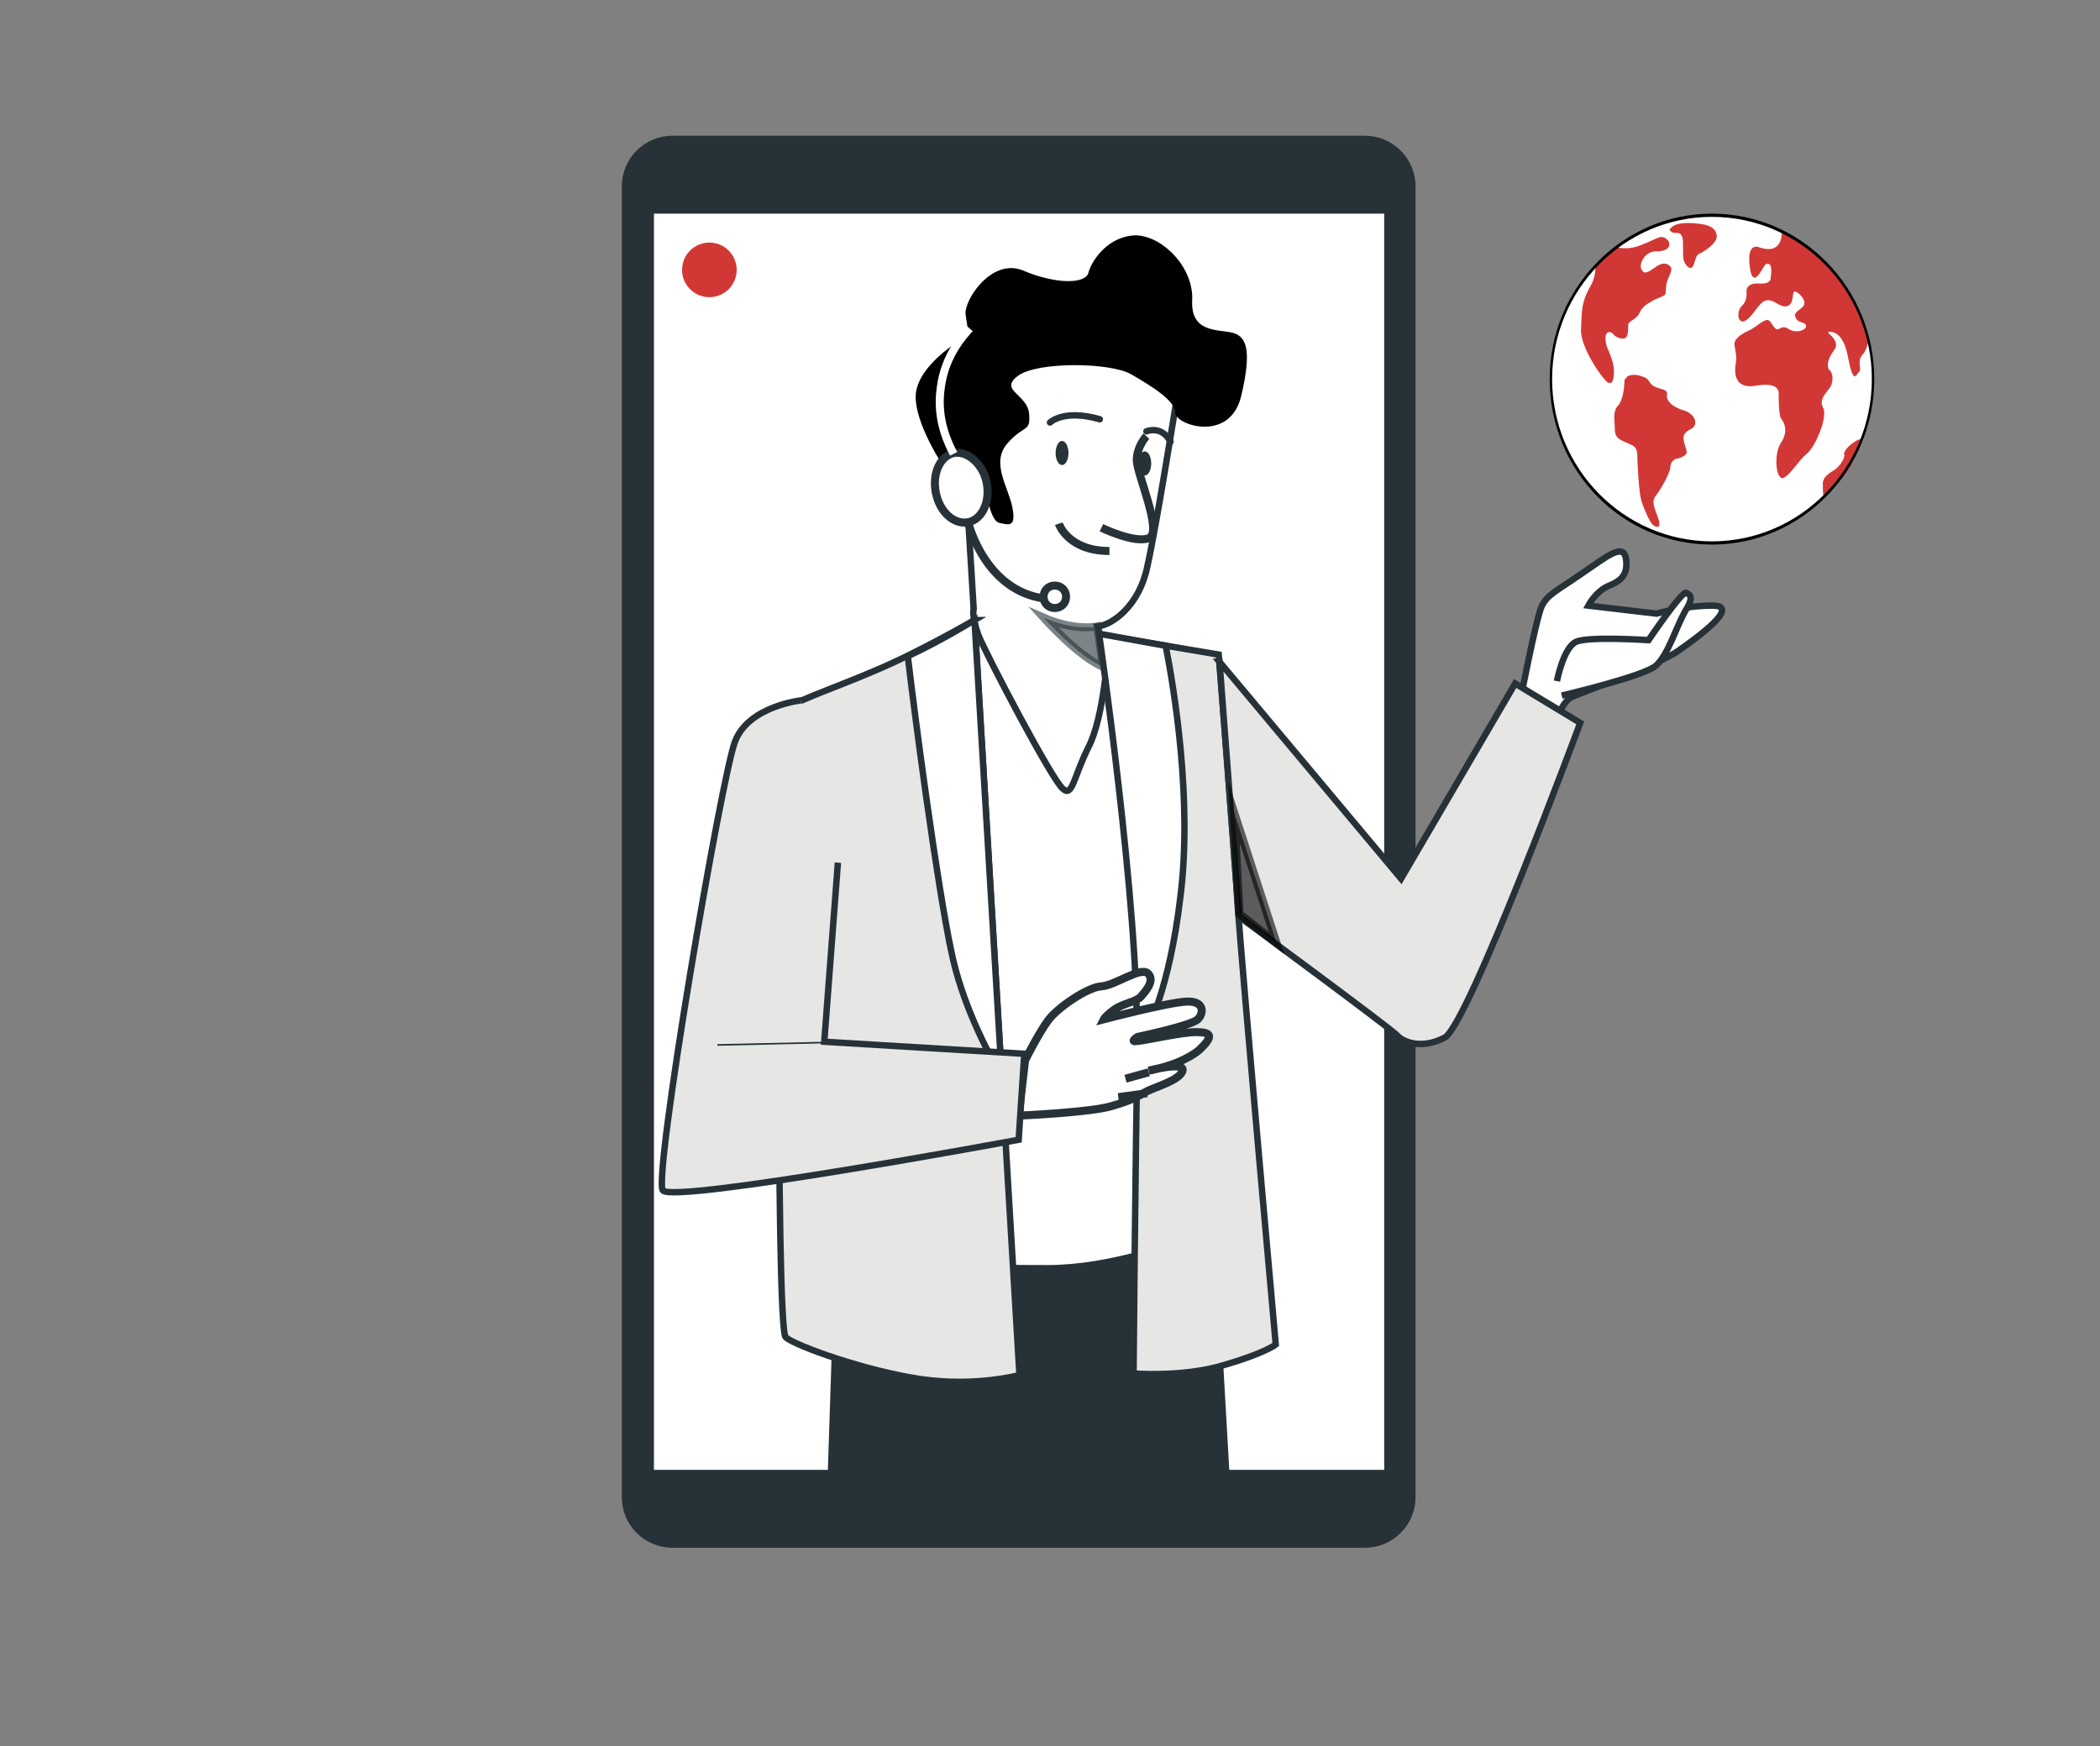
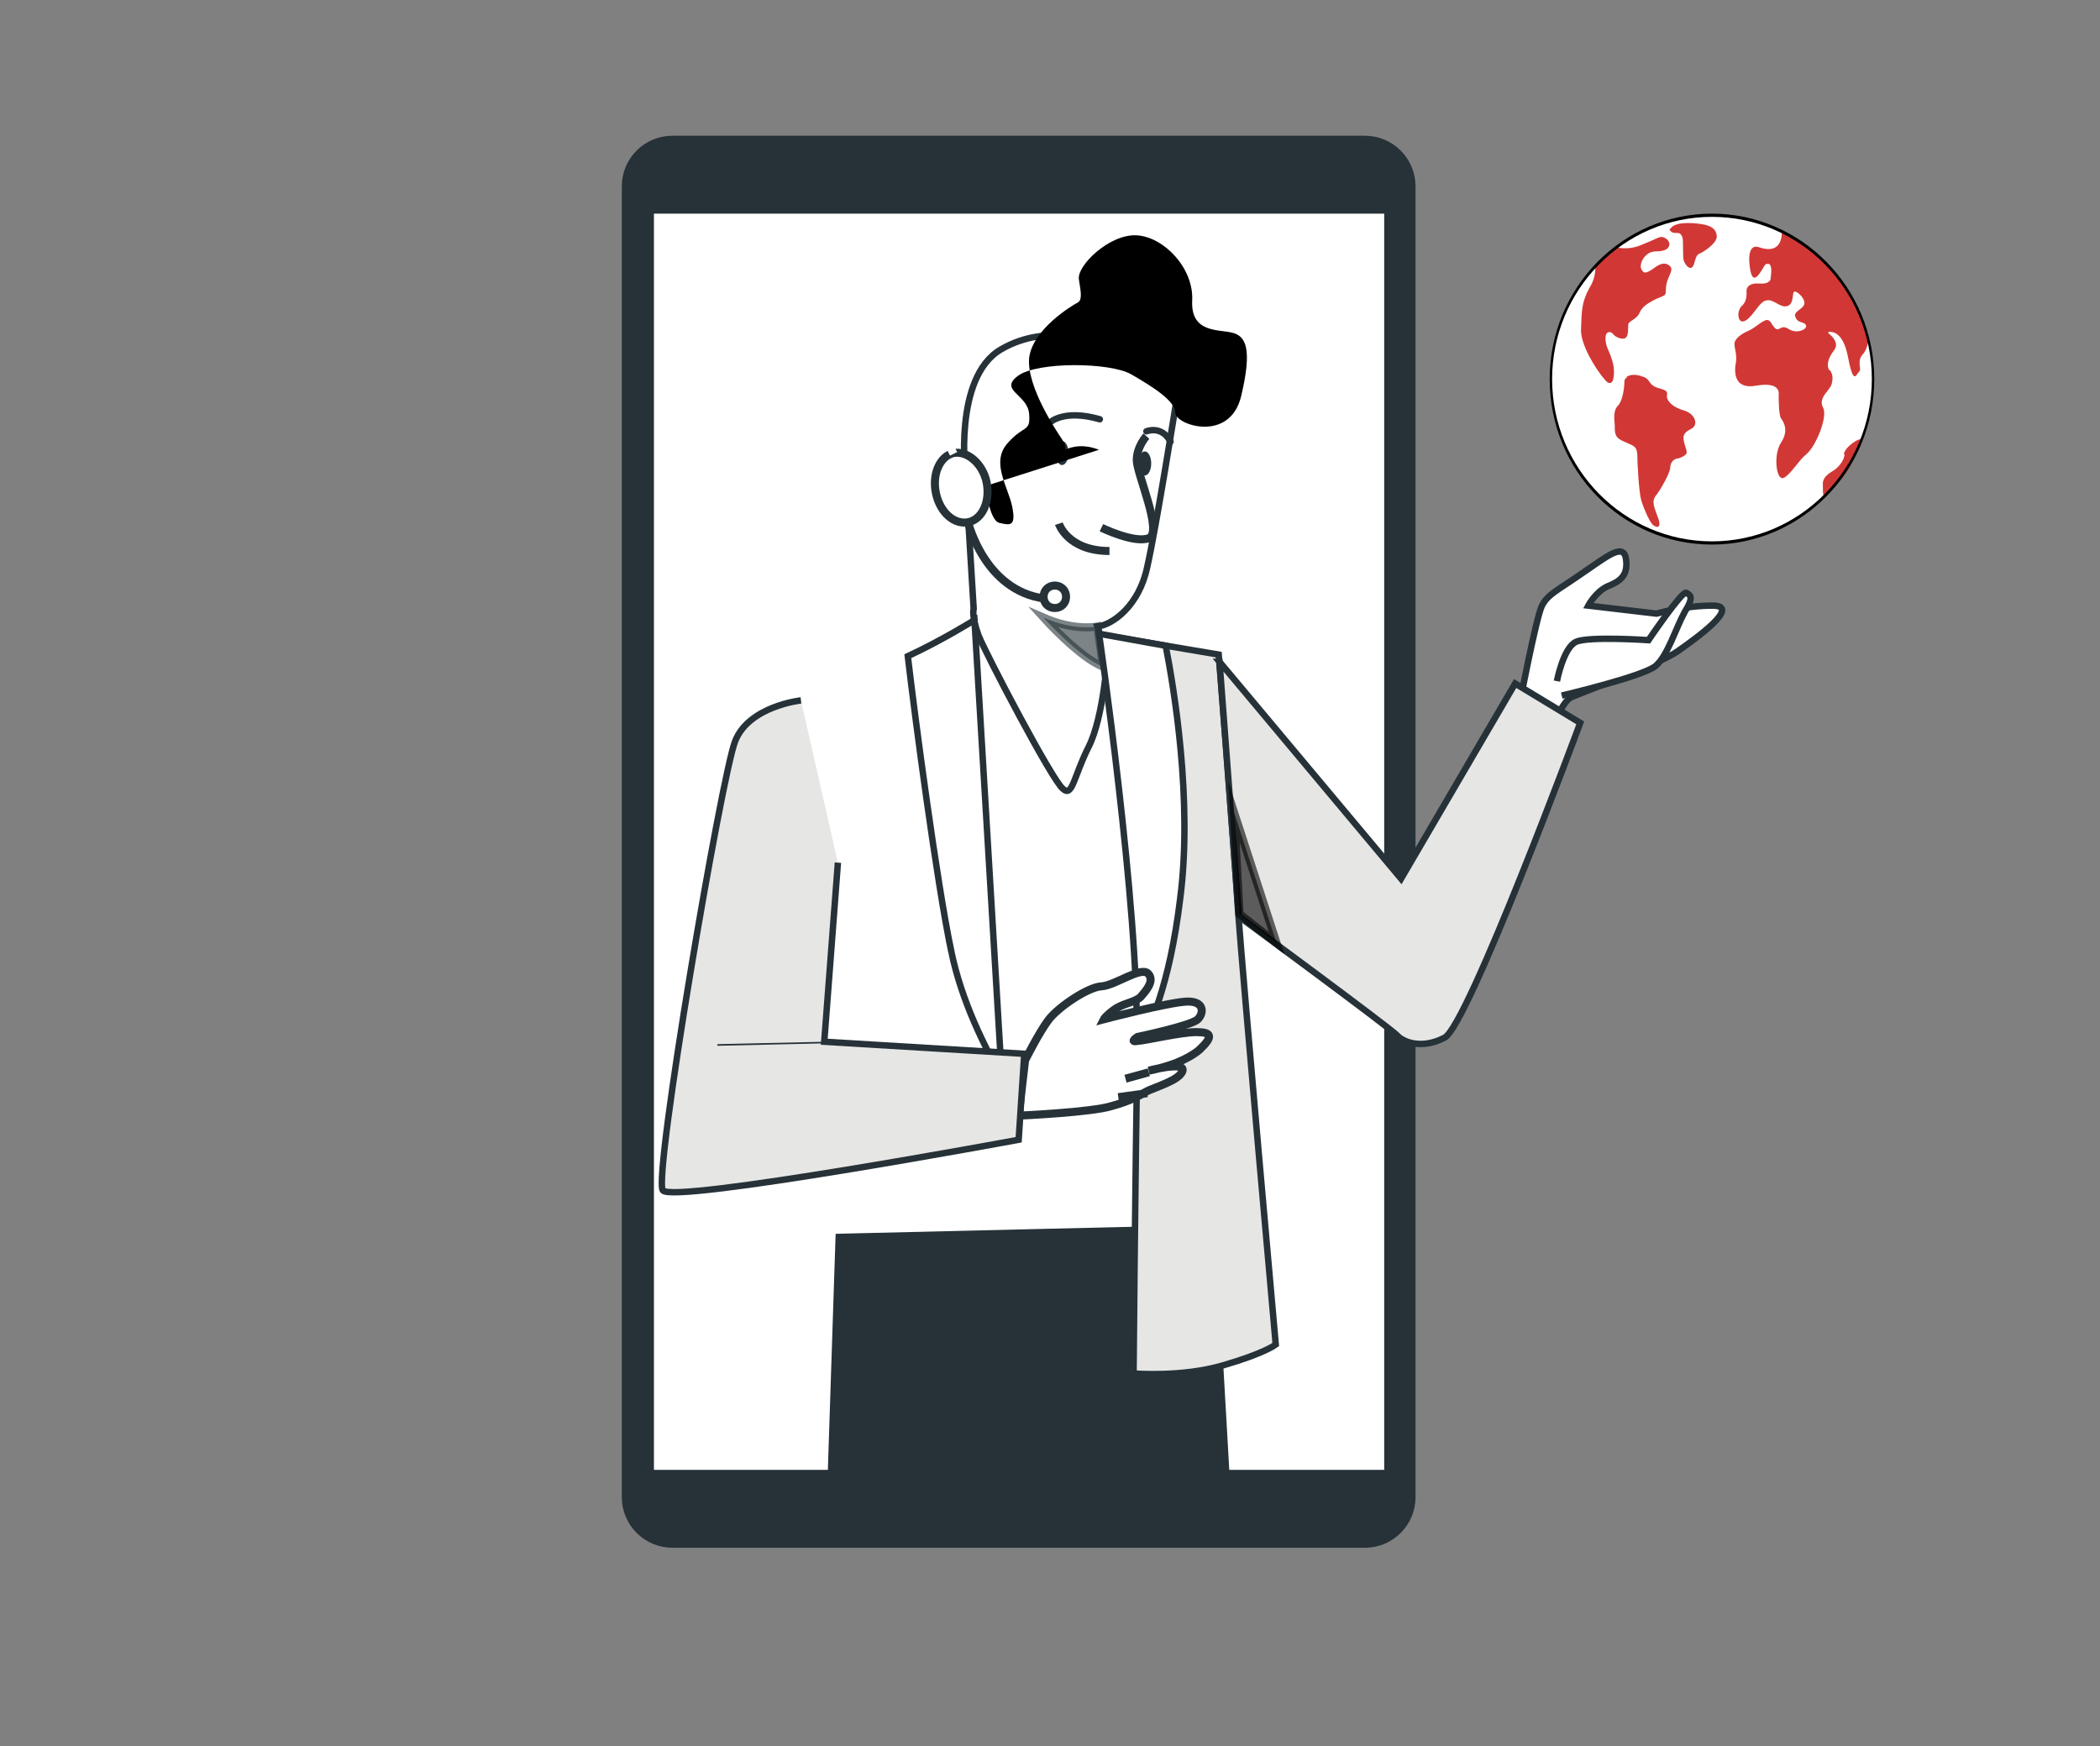
<svg xmlns="http://www.w3.org/2000/svg" id="Layer_1" data-name="Layer 1" viewBox="0 0 261.4 217.4">
  <rect x="0" y="0" width="261.4" height="217.4" fill="#808080" stroke="none" />
  <defs>
    <style>
      .cls-1 {
        opacity: .6;
      }

      .cls-1, .cls-2, .cls-3, .cls-4, .cls-5, .cls-6, .cls-7, .cls-8, .cls-9, .cls-10 {
        stroke-miterlimit: 10;
      }

      .cls-1, .cls-2, .cls-3, .cls-5, .cls-6, .cls-7, .cls-8, .cls-10 {
        stroke: #263238;
      }

      .cls-1, .cls-3, .cls-11 {
        fill: #263238;
      }

      .cls-1, .cls-9 {
        isolation: isolate;
      }

      .cls-2, .cls-6, .cls-12 {
        fill: #fff;
      }

      .cls-4 {
        stroke: #fff;
      }

      .cls-4, .cls-5, .cls-8, .cls-10 {
        fill: none;
      }

      .cls-13, .cls-11, .cls-14, .cls-12 {
        stroke-width: 0px;
      }

      .cls-6, .cls-7, .cls-8 {
        stroke-width: .8px;
      }

      .cls-7 {
        fill: #e6e6e5;
      }

      .cls-8 {
        stroke-linecap: round;
      }

      .cls-14 {
        fill: #d13835;
      }

      .cls-9 {
        opacity: .6;
        stroke: #000;
      }

      .cls-10 {
        stroke-width: .2px;
      }
    </style>
  </defs>
  <path class="cls-3" d="m169.9,192.2h-86.2c-3.2,0-5.8-2.6-5.8-5.8V23.2c0-3.2,2.6-5.8,5.8-5.8h86.2c3.2,0,5.8,2.6,5.8,5.8v163.2c0,3.2-2.6,5.8-5.8,5.8Z" />
  <rect class="cls-2" x="80.9" y="26.1" width="91.9" height="157.4" />
-   <circle class="cls-14" cx="88.3" cy="33.6" r="3.4" />
  <g>
    <polygon class="cls-3" points="152.6 184.5 150.8 153 104.5 154.1 103.5 184.5 152.6 184.5" />
-     <path class="cls-2" d="m120.4,78.8s5.8.4,8.6.4,8.9,2,8.9,2l3.9,1.4,4.7,72.2s-8.1,3.2-16.1,3.2-12.6-.2-12.6-.2l-1.9-74.8,4.5-4.2Z" />
    <g>
      <path class="cls-6" d="m146.4,50.1s-2.5,15.7-3.6,20.5c-1,4.8-4.3,7.2-6.2,7.4l.3.9,1,2.3s-.5,8.1-2.4,11.8c-1.9,3.8-2,6.3-3.2,5.2-1.3-1-9.5-16.6-10.5-19.1-.9-2.5-.6-3.3-.6-3.3l-1-16.4s-1.6-12.4,4.4-15.9,12.5-.9,16,.2,5.8,6.4,5.8,6.4Z" />
      <path class="cls-1" d="m136.6,78s-2.8.6-6.7-1.1c0,0,4.5,5,7.4,6.1l-.7-5Z" />
      <path class="cls-5" d="m142.7,54.3s-1.2,1.3-1.2,3,3.3,9,1.5,9.7-5.9-1.3-5.9-1.3" />
      <path class="cls-5" d="m131.8,65.2s1.1,3.4,6.3,3.4" />
      <ellipse class="cls-11" cx="132.2" cy="56.4" rx=".8" ry="1.5" />
      <ellipse class="cls-11" cx="142.5" cy="57.7" rx=".8" ry="1.5" />
      <path class="cls-8" d="m130.7,52.6s1.7-1.7,6.2-.4" />
      <path class="cls-8" d="m142.7,53.7s1.9-.8,3,1.3" />
    </g>
-     <path class="cls-13" d="m122.7,60.5s.4,4.3,1.7,4.6,2.1.5,1.6-2-2.7-5.5-.6-7.9c2.1-2.4,2.9-1.3,2.7-3.7s-3.8-2.9-1.4-4.7c2.4-1.8,11.5-1.7,14.1-.2,2.6,1.5,5.5,3.3,5.5,4.8s6.8,3.8,8.2-2.1c1.4-5.9.6-7.5-1.2-7.9-1.8-.4-5.1,0-4.9-4s-3.5-7.9-6.9-8.1c-3.5,0-5.6,3.1-6,4.6-.3,1.5-4.1,1.5-8.1-.2s-7.5,3.8-7.2,5.5c.3,1.8.4,2.6-.2,2.9-.6.3-5.6,3.3-6,6.9-.3,3.6,3.5,9.2,4.1,10.1s.4,1.3.4,1.3c0,0,1.7-1,4.2,0Z" />
+     <path class="cls-13" d="m122.7,60.5s.4,4.3,1.7,4.6,2.1.5,1.6-2-2.7-5.5-.6-7.9c2.1-2.4,2.9-1.3,2.7-3.7s-3.8-2.9-1.4-4.7c2.4-1.8,11.5-1.7,14.1-.2,2.6,1.5,5.5,3.3,5.5,4.8s6.8,3.8,8.2-2.1c1.4-5.9.6-7.5-1.2-7.9-1.8-.4-5.1,0-4.9-4s-3.5-7.9-6.9-8.1s-7.5,3.8-7.2,5.5c.3,1.8.4,2.6-.2,2.9-.6.3-5.6,3.3-6,6.9-.3,3.6,3.5,9.2,4.1,10.1s.4,1.3.4,1.3c0,0,1.7-1,4.2,0Z" />
    <g>
      <path class="cls-2" d="m122.8,60c.5,2.4-.5,4.6-2.2,5-1.8.4-3.6-1.2-4.1-3.6s.5-4.6,2.2-5c1.7-.3,3.6,1.3,4.1,3.6Z" />
      <path class="cls-4" d="m118.7,56.5c-.5-1-2.2-4.1-1.6-8.2.5-4.1,2.9-6.6,3.6-7.4" />
      <path class="cls-5" d="m120.5,65s2.2,9.2,10.4,9.6" />
      <path class="cls-2" d="m132.7,74.3c0,.8-.6,1.4-1.4,1.4s-1.4-.6-1.4-1.4.6-1.4,1.4-1.4,1.4.6,1.4,1.4Z" />
    </g>
-     <path class="cls-7" d="m121.3,77.2s-7.1,4.1-12.4,6.3c-5.3,2.3-11.3,4.2-11.6,5.3s-.8,76.5.5,77.7c1.3,1.1,10,4.2,16.8,5.2s12.3-.5,12.3-.5l-5.6-94Z" />
    <path class="cls-6" d="m118.4,118.4c1.3,6.3,4.2,12,6.3,15.7l-3.4-56.9s-4,2.5-8.3,4.5c.9,7.7,3.6,28.1,5.4,36.7Z" />
    <g>
      <path class="cls-7" d="m136.9,79s5,34.1,4.7,50.7c-.3,16.6-.5,41.3-.5,41.3,0,0,6,.5,11.1-1,5.2-1.5,6.6-2.6,6.6-2.6,0,0-4-44.6-4.7-54.1-.6-9.5-2.4-31.8-2.4-31.8l-14.8-2.5Z" />
      <path class="cls-6" d="m141.6,130.6c1.4-2.3,4-7.9,5.3-18.7,1.6-12.2-.8-26.4-1.8-31.5l-8.3-1.5s5,34.1,4.7,50.7c.1.4.1.7.1,1Z" />
    </g>
    <g>
      <g>
        <path class="cls-2" d="m127.6,132s1.7-3.4,2.9-5,4.9-4.1,6.6-4.2c1.7-.1,4.9-2.5,5.8-1.6.9.9-.3,2.2-.9,2.9-.7.7-2.2.8-3.3,1.6s-1.3,1.2-1.3,1.2c0,0,8-2.1,10.3-2.2,2.2-.1,2.2,1.4,1.4,2.2-.8.8-7.5,2.2-7.5,2.2,0,0-1.1.7,0,.5,1.2-.1,5.4-1.1,7.3-1.1s2.2.5.4,2.2c-.7.6-1.8,1.2-2.8,1.6-1.8.7-3.5,1-3.5,1,0,0,4.5-1.2,4.2,0s-3.6,2.1-4.5,2.6c-.9.5-1.8,1.1-4.3,1.8-2.5.8-11.6,1.2-11.6,1.2l.8-6.9Z" />
        <line class="cls-5" x1="142.8" y1="136.1" x2="139.2" y2="136.6" />
        <line class="cls-5" x1="143" y1="133.5" x2="140.1" y2="134.3" />
      </g>
      <g>
        <path class="cls-7" d="m99.7,87.2s-6.5.7-8.2,5.1-10.2,54.2-9,55.9,44.3-6.3,44.3-6.3l.7-10.7-24.9-1.5,1.7-22.3" />
        <line class="cls-10" x1="102.6" y1="129.8" x2="89.3" y2="130.1" />
      </g>
    </g>
    <g>
      <path class="cls-6" d="m189.1,87.9s2.1-10.9,2.8-12.4c.7-1.5,2-2,5-4.1,3.1-2.1,5.2-3.9,5.5-1.8.3,2.1-.8,2.8-2.3,3.4-1.5.7-2.4,2.4-2.4,2.4l8.5,1s3.4-1,7-1-2.1,4.1-4.4,5.7c-2.3,1.6-12.1,5.2-13.2,5.7s-2.3,3.6-2.3,3.6l-4.2-2.5Z" />
      <path class="cls-6" d="m193.8,84.8s.8-4.2,2.4-4.9,9-.2,9-.2c0,0,4.2-6.2,4.7-5.9s1,.5-.2,2.4c-1.1,2-2.1,5.4-3.6,6.7s-11.7,3.7-11.7,3.7" />
    </g>
    <g>
      <path class="cls-7" d="m151.8,82.4l22.6,27,14.2-24.3,8.1,4.9s-14,37.8-16.9,39.2c-2.9,1.5-5.2.5-5.9-.3-.7-.8-19.7-14.8-19.7-14.8l-2.4-31.7Z" />
      <polygon class="cls-9" points="153.6 101.1 158.9 117.4 154.3 113.8 153.6 101.1" />
    </g>
  </g>
  <g>
    <ellipse class="cls-12" cx="213.1" cy="47.2" rx="20.1" ry="20.4" />
    <g>
      <path class="cls-14" d="m207.8,28.5c0,.1.2.5.7.5s.7,0,.9.5c.2.5,0,2.4.2,3,.3.7.8,1.1,1.1.7s.3-1.4.8-1.6,2.1-1.2,2.2-2.1c0-.8-.5-1.4-1.9-1.6s-3.3-.3-3.9.6Z" />
      <path class="cls-14" d="m202.5,47c-.2.1-.3.3-.3.5,0,.7-.2,2.4-.8,3-.7.7-.4,2-.4,2.5,0,1,0,1.5,1.2,2,1.1.5,1.5.5,1.6,1.5,0,1,.2,4.8.5,5.8.3,1,1,2.6,1.4,3,.4.4,1.2.6.7-.8-.5-1.4-.9-2.1-.2-2.9.6-.8,1.6-2.6,1.7-3.3,0-.7.4-1.1.8-1.2.3,0,1-.3,1.2-.6.2-.2-.2-1-.3-1.6s-.1-1,.9-1.5c1-.5.5-1.9-.9-2.3s-2.2-1.2-2.1-1.9c.2-.8-.9-.7-1.6-1.1-.7-.4-.6-1-1.4-1.2-1-.4-1.7-.2-2,0Z" />
      <path class="cls-14" d="m227.7,46.1c-.3-.5-.3-1.3.6-2.5.7-.9-.3-1.8-.7-2.1,0,0,0-.2,0-.2.6,0,1.8.1,2.4,3,.7,3.7,1,2.4,1.4,2,.4-.4-.3-1.2.4-2.1.5-.5.7-1.3.8-1.9-1.4-5.9-5.4-10.9-10.8-13.5,0,.7-.1,2.9-2.8,2,0,0-1.6-.8-1.2,2.4.4,3.2,1.7-.2,2-.3.3-.1.9-.3.6,1.8,0,0,0,.7-1.4.6-1.3-.1-1.6.5-1.6.9s.1,1.3-.6,1.9c-.7.7-.5,2.4.5,1.8,1-.6,1.7-2.4,2.6-2.5.9-.2,1.7,1,2.6.7.9-.3.5-1.8.9-1.8s1.3.9,1.2,1.5c-.1.7-1.5,1-1.1,1.7.3.8,1.1.5,1.3,1,.2.5-1.1,1.1-2.1.5-1-.7-1.2.3-1.7-.1-.5-.4-.6-1.3-1.3-1-.7.3-1.2.9-2.1,1.3-.9.4-1.7,1-1.7,1.6s.3,1.3.2,2.2c-.2,1-.5,3.6,2.6,3,3.1-.5,2.7,1.1,2.7,1.3s0,2.4.3,2.8c.3.4,1,1.5,0,3-1,1.5-.6,4.8.3,4.4.9-.4,1.8-2.1,2.9-3,1.1-.9,2.7-4.7,2-5.8-.6-1.2.9-2.1,1.1-2.9.2-.8.1-1.2-.2-1.7Z" />
      <path class="cls-14" d="m198.6,33.1c0,.7-.1,1.5-.5,2.3-1.3,2.2-1.2,3.3-1.3,5.6s2.7,6.2,3.3,6.6c.7.4.8-.6.8-1.4s-.3-1.7-.7-2.6c-.4-.9-.4-1.5-.3-1.9s.6-.5.9-.1c.3.4,1.1.7,1.5.5.5-.3.3-1.4.4-1.8.2-.4,1.1-.6,1.4-1.4.4-.8,1-1.1,1.7-1.5.7-.4,1.4-.5,1.5-.8.1-.2,0-.8.2-1.5.2-.7.7-1.4.5-1.8-.2-.3-.8-.9-2,0-1.1.8-1.4.8-1.7.2-.3-.6.4-2.2,1.8-2.2s1.7-.5,1.7-.9-.4-.8-.9-.9c-.5,0-.6.2-2.6,1-1.4.6-2.5.4-3.2.3-.9.7-1.8,1.5-2.6,2.3Z" />
      <path class="cls-14" d="m229.6,56.5c0,.9-.9,1.8-1.4,2.1-.5.3-1.3.8-1.3,1.6s0,1.2.1,1.7c2.7-2.6,3.2-3.1,4.7-7.1,0-.5-2.1.8-2.2,1.8Z" />
    </g>
    <path class="cls-13" d="m213.1,67.8c-11.2,0-20.2-9.2-20.2-20.6s9.1-20.6,20.2-20.6,20.2,9.2,20.2,20.6-9.1,20.6-20.2,20.6Zm0-40.8c-11,0-19.9,9.1-19.9,20.2s8.9,20.2,19.9,20.2,19.9-9.1,19.9-20.2-8.9-20.2-19.9-20.2Z" />
  </g>
</svg>